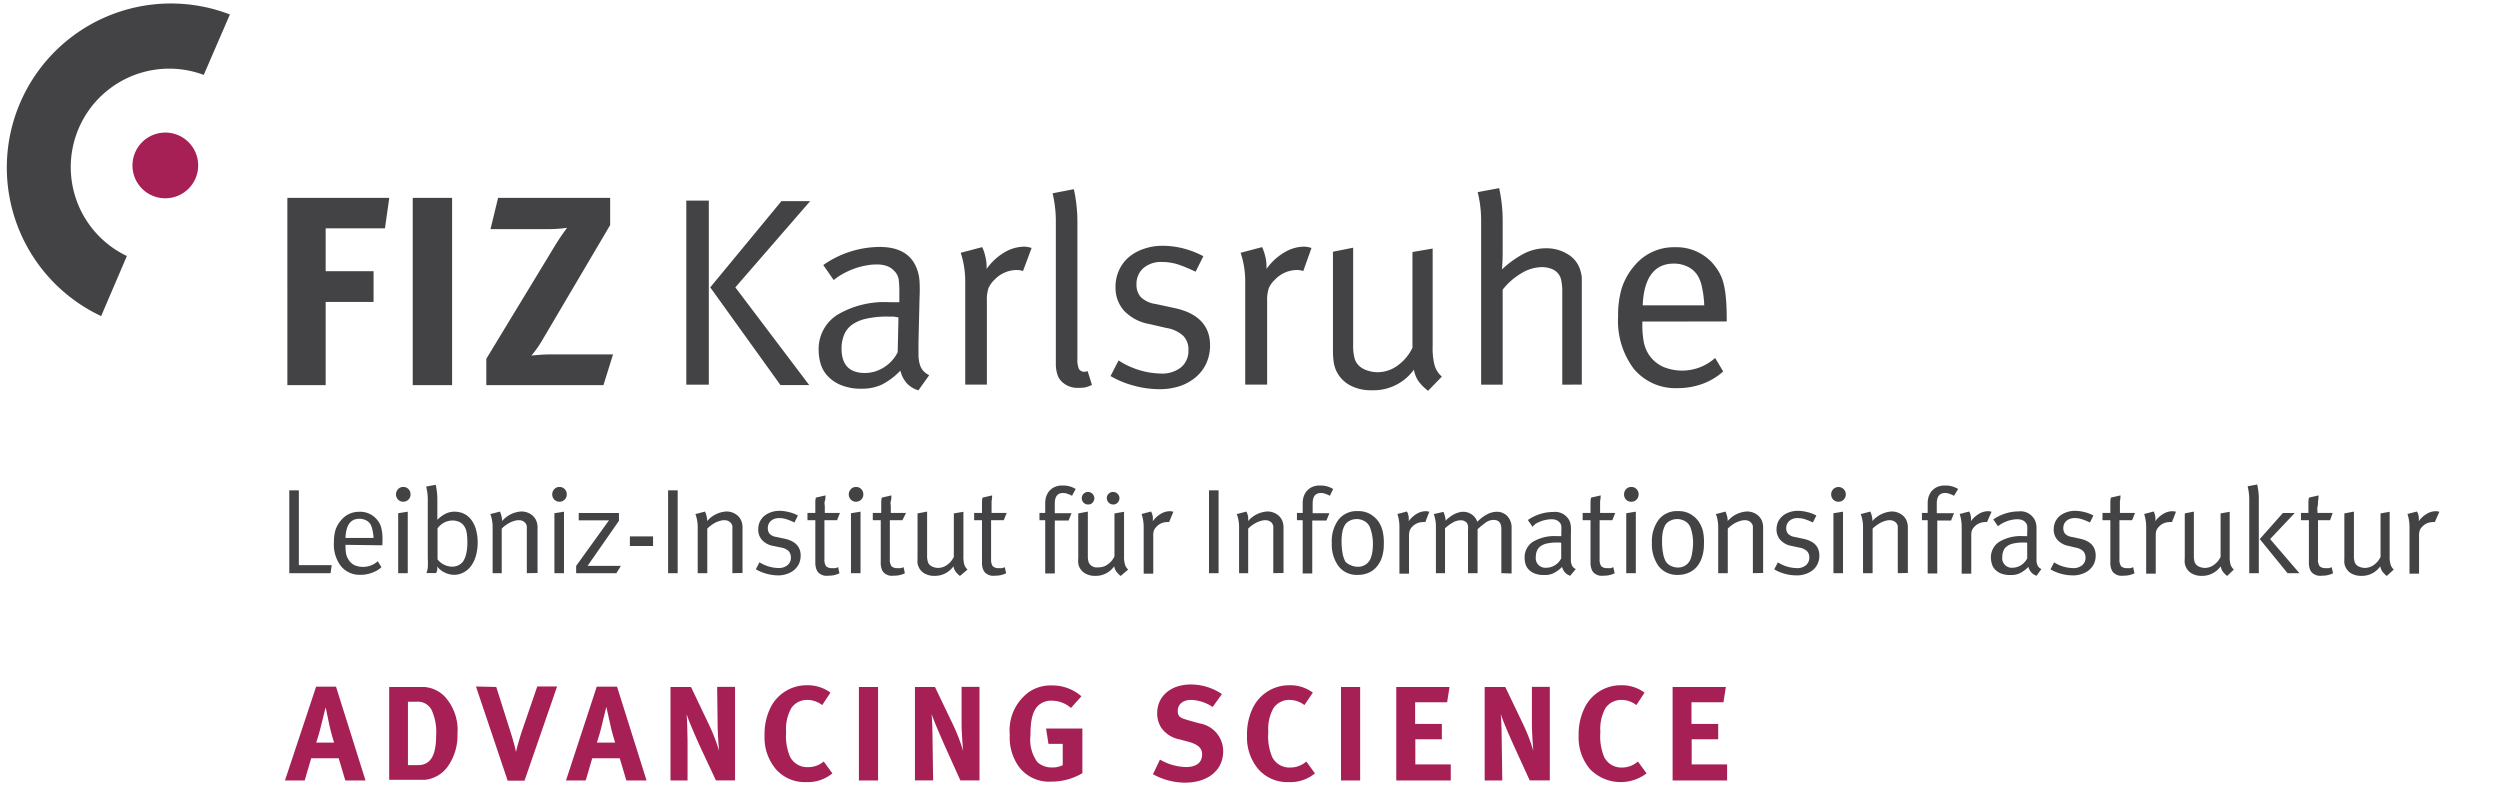
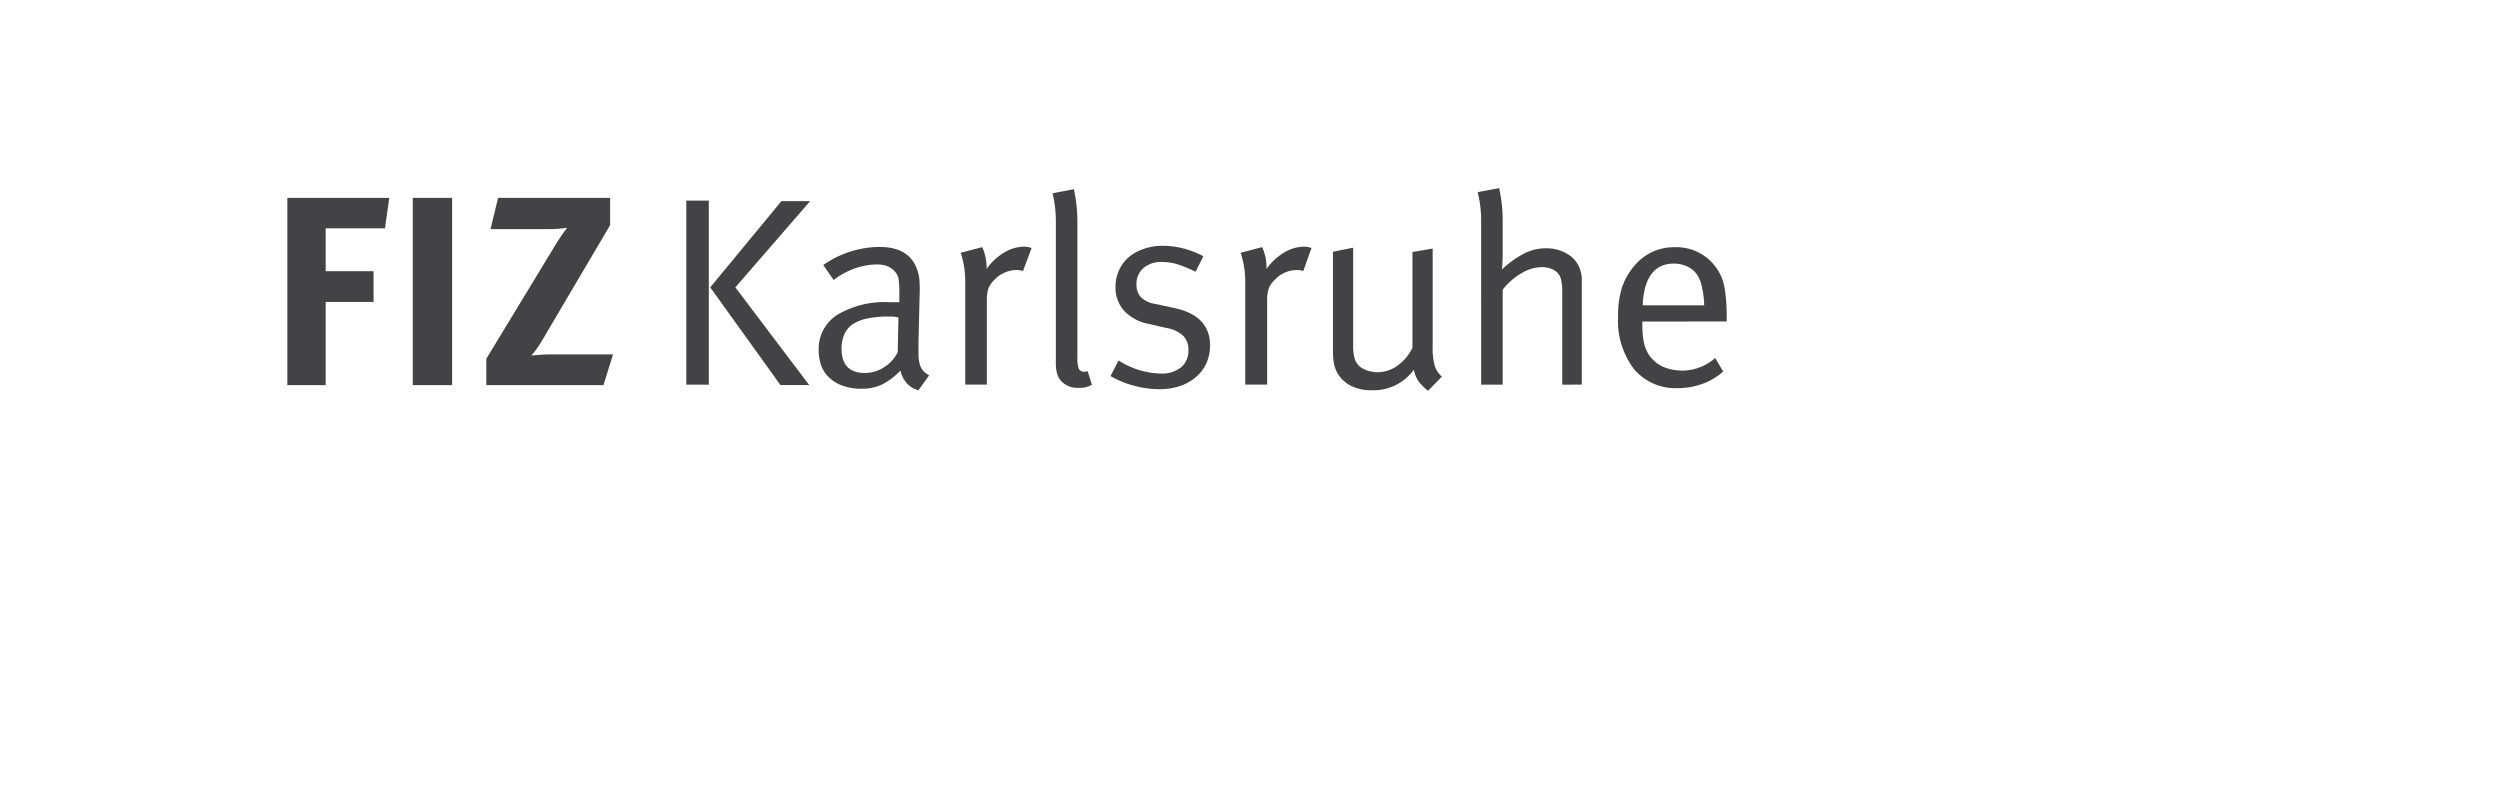
<svg xmlns="http://www.w3.org/2000/svg" id="fd8dcb39-453d-4784-9e3f-b94580c9fb5e" data-name="FIZ-Logo + FIZ-Produktlogos" viewBox="0 0 261 82">
  <defs>
    <style>.ab563a64-863e-4133-96a7-8ace5666834d{fill:#434245}.abcd9823-5ac7-4afa-8fcc-e116391c9675{fill:#a62055}</style>
  </defs>
  <g id="aa2956a3-3dbd-424b-a4f5-ac732fa13836" data-name="fiz karlsruhe">
    <g id="bfb89f7d-4fa1-49e9-bf87-80db4dae1e14" data-name="deutsch (nur unterzeile)">
-       <path class="ab563a64-863e-4133-96a7-8ace5666834d" d="M34.51 59.84H30.2v-8.65h1V59h3.43zM36.07 56.88V57a4.62 4.62 0 0 0 .06.79 1.62 1.62 0 0 0 .23.59A1.54 1.54 0 0 0 37 59a2.18 2.18 0 0 0 .89.18 2.22 2.22 0 0 0 1.55-.59l.38.63a2.79 2.79 0 0 1-1 .58 3.19 3.19 0 0 1-1.16.21 2.52 2.52 0 0 1-2.06-.9 3.69 3.69 0 0 1-.74-2.46 4.77 4.77 0 0 1 .17-1.35 3.06 3.06 0 0 1 .59-1 2.4 2.4 0 0 1 1.9-.87 2.25 2.25 0 0 1 1.71.68 2.81 2.81 0 0 1 .35.44 2.35 2.35 0 0 1 .22.53 5.8 5.8 0 0 1 .12.71 9.25 9.25 0 0 1 0 1v.14zm2.8-1.61a1.93 1.93 0 0 0-.21-.56 1.1 1.1 0 0 0-.47-.4 1.47 1.47 0 0 0-.67-.15c-.92 0-1.4.65-1.45 2H39a4.62 4.62 0 0 0-.13-.89zM42.86 51.61a.74.74 0 0 1-.22.55.77.77 0 0 1-1.08 0 .79.79 0 0 1 0-1.09.68.68 0 0 1 .54-.23.7.7 0 0 1 .54.22.74.74 0 0 1 .22.55zm-1.29 8.23v-6.26l1-.16v6.42zM49.87 56.62a5 5 0 0 1-.18 1.38 3.21 3.21 0 0 1-.5 1.07 2.26 2.26 0 0 1-.79.69 2.09 2.09 0 0 1-1 .25 2.19 2.19 0 0 1-1-.25 2.13 2.13 0 0 1-.75-.61v.35a1.3 1.3 0 0 1-.13.33h-1a2.37 2.37 0 0 0 .14-.57 8 8 0 0 0 0-1v-6.17a5.45 5.45 0 0 0-.17-1.29l1-.19a7.1 7.1 0 0 1 .17 1.49v2.17a3.14 3.14 0 0 1 .88-.65 2.09 2.09 0 0 1 .91-.2 2.34 2.34 0 0 1 1 .22 2.12 2.12 0 0 1 .76.64 3.05 3.05 0 0 1 .48 1 5 5 0 0 1 .18 1.34zm-1.08-.07a5.74 5.74 0 0 0-.08-1 1.76 1.76 0 0 0-.28-.67 1.25 1.25 0 0 0-.5-.4 1.72 1.72 0 0 0-.68-.14 1.95 1.95 0 0 0-1.57.82v3.24a1.94 1.94 0 0 0 .67.55 2 2 0 0 0 .87.21 1.46 1.46 0 0 0 .64-.15 1.31 1.31 0 0 0 .49-.4 2.45 2.45 0 0 0 .31-.75 4.94 4.94 0 0 0 .13-1.31zM55 59.84V54.92a.84.84 0 0 0-.07-.19.91.91 0 0 0-.11-.16.88.88 0 0 0-.7-.26 1.41 1.41 0 0 0-.42.07 3 3 0 0 0-.47.18 3.89 3.89 0 0 0-.46.29 2.64 2.64 0 0 0-.39.34v4.65h-.95V55a3.77 3.77 0 0 0-.24-1.33l1-.26a.5.5 0 0 1 .06.14 2 2 0 0 1 .11.36 1.93 1.93 0 0 1 .06.49 2.84 2.84 0 0 1 2-1 1.76 1.76 0 0 1 .94.25 1.51 1.51 0 0 1 .61.67 1.8 1.8 0 0 1 .15.73v4.77zM59.17 51.61a.74.74 0 0 1-.22.55.77.77 0 0 1-1.08 0 .79.79 0 0 1 0-1.09.68.68 0 0 1 .54-.23.7.7 0 0 1 .54.22.74.74 0 0 1 .22.55zm-1.29 8.23v-6.26l1-.16v6.42zM64.35 59.84h-4.2v-.76l3.43-4.76h-3.16v-.76h4.2v.81l-3.28 4.71h3.48zM65.76 57v-1h2.42v1zM69.75 59.84v-8.65h1v8.65zM76.46 59.84V55.2a1.88 1.88 0 0 0 0-.28.84.84 0 0 0-.07-.19.91.91 0 0 0-.11-.16.88.88 0 0 0-.69-.26 1.42 1.42 0 0 0-.43.07 3 3 0 0 0-.47.18 3.89 3.89 0 0 0-.46.29 2.64 2.64 0 0 0-.39.34v4.65h-1V55a3.77 3.77 0 0 0-.24-1.33l1-.26a.5.5 0 0 1 .06.14 2 2 0 0 1 .11.36 1.93 1.93 0 0 1 .06.49 2.84 2.84 0 0 1 2-1 1.75 1.75 0 0 1 .93.25 1.51 1.51 0 0 1 .61.67 1.8 1.8 0 0 1 .15.73v4.77zM83.59 58a2.07 2.07 0 0 1-.17.84 2 2 0 0 1-.49.65 2.28 2.28 0 0 1-.75.42 2.69 2.69 0 0 1-1 .16 4.72 4.72 0 0 1-1.18-.18 4.47 4.47 0 0 1-1.09-.46l.38-.73a3.79 3.79 0 0 0 2 .6 1.4 1.4 0 0 0 .93-.3 1 1 0 0 0 .35-.8 1 1 0 0 0-.25-.68 1.57 1.57 0 0 0-.79-.36l-.78-.16a2.09 2.09 0 0 1-1.19-.62 1.59 1.59 0 0 1-.4-1.11 1.86 1.86 0 0 1 .16-.79 1.82 1.82 0 0 1 .46-.61 2.21 2.21 0 0 1 .71-.39 2.57 2.57 0 0 1 .9-.15 4 4 0 0 1 1 .14 3.52 3.52 0 0 1 .91.35l-.36.73a5.67 5.67 0 0 0-.8-.33 2.3 2.3 0 0 0-.79-.13 1.29 1.29 0 0 0-.87.29 1 1 0 0 0-.32.76.89.89 0 0 0 .2.6 1.21 1.21 0 0 0 .71.32l.83.18c1.1.23 1.69.82 1.69 1.76zM87.39 54.31h-1.32v4.06a1.22 1.22 0 0 0 .17.74.84.84 0 0 0 .64.2 1.69 1.69 0 0 0 .35 0 1.48 1.48 0 0 0 .27-.1l.14.64a2.45 2.45 0 0 1-1.11.25 2 2 0 0 1-.45 0 1.26 1.26 0 0 1-.37-.13.93.93 0 0 1-.45-.47 1.91 1.91 0 0 1-.14-.78v-4.41h-.82v-.76h.82v-1.03c0-.16 0-.35.06-.57l1-.23c0 .22 0 .42-.07.6s0 .37 0 .59v.64h1.58zM90.13 51.61a.74.74 0 0 1-.22.55.77.77 0 0 1-1.08 0 .79.79 0 0 1 0-1.09.68.68 0 0 1 .54-.23.7.7 0 0 1 .54.22.74.74 0 0 1 .22.55zm-1.29 8.23v-6.26l1-.16v6.42zM94.21 54.31H92.9v4.06a1.15 1.15 0 0 0 .17.74.81.81 0 0 0 .64.2 1.52 1.52 0 0 0 .34 0 1.9 1.9 0 0 0 .28-.1l.14.64a2.5 2.5 0 0 1-1.12.25 2 2 0 0 1-.45 0 1.2 1.2 0 0 1-.36-.13.92.92 0 0 1-.46-.47 1.92 1.92 0 0 1-.13-.78v-4.41h-.83v-.76H92v-1.03c0-.16 0-.35.06-.57l1-.23c0 .22 0 .42-.06.6s0 .37 0 .59v.64h1.59zM100.22 60.13a2.58 2.58 0 0 1-.47-.47 1.45 1.45 0 0 1-.21-.54 2.36 2.36 0 0 1-2 1 2 2 0 0 1-1-.24 1.46 1.46 0 0 1-.62-.66 1.6 1.6 0 0 1-.13-.42 4.07 4.07 0 0 1 0-.52V53.6l1-.19V58a2 2 0 0 0 .09.68.72.72 0 0 0 .3.39 1.25 1.25 0 0 0 .35.16 1.52 1.52 0 0 0 .42.06 1.61 1.61 0 0 0 .92-.31 2.16 2.16 0 0 0 .71-.84V53.6l1-.17v4.62a3.22 3.22 0 0 0 .09.89 1.27 1.27 0 0 0 .34.52zM104.79 54.31h-1.32v4.06a1.22 1.22 0 0 0 .17.74.83.83 0 0 0 .64.2 1.69 1.69 0 0 0 .35 0 1.48 1.48 0 0 0 .27-.1l.14.64a2.47 2.47 0 0 1-1.12.25 2 2 0 0 1-.44 0 1.26 1.26 0 0 1-.37-.13.93.93 0 0 1-.45-.47 1.76 1.76 0 0 1-.14-.78v-4.41h-.82v-.76h.82v-1.03c0-.16 0-.35.06-.57l1-.23q0 .33-.06.6v1.23h1.58zM111.92 51.76a2.91 2.91 0 0 0-.43-.19 1.32 1.32 0 0 0-.51-.1c-.58 0-.86.37-.86 1.11v1h1.75l-.31.76h-1.44v5.53h-1v-5.56h-.6v-.76h.6v-1a2.47 2.47 0 0 1 .07-.6 2 2 0 0 1 .18-.44 1.46 1.46 0 0 1 .22-.3l.21-.19a1.79 1.79 0 0 1 1.11-.33 2.5 2.5 0 0 1 1.39.36zM117 60.13a2.48 2.48 0 0 1-.46-.47 1.31 1.31 0 0 1-.22-.54 2.34 2.34 0 0 1-2 1 2 2 0 0 1-1-.24 1.49 1.49 0 0 1-.63-.66 1.29 1.29 0 0 1-.12-.42 2.82 2.82 0 0 1 0-.52V53.6l1-.19V58a2.33 2.33 0 0 0 .08.68.83.83 0 0 0 .3.39 1.5 1.5 0 0 0 .36.16 2 2 0 0 0 .42 0 1.57 1.57 0 0 0 .92-.31 2.11 2.11 0 0 0 .7-.83V53.6l1-.17v4.62a2.81 2.81 0 0 0 .1.89 1.16 1.16 0 0 0 .33.52zM114.25 52a.69.69 0 0 1-.19.48.6.6 0 0 1-.46.19.63.63 0 0 1-.47-.19.65.65 0 0 1-.19-.48.6.6 0 0 1 .19-.45.62.62 0 0 1 .46-.19.67.67 0 0 1 .66.64zm2.62 0a.69.69 0 0 1-.19.48.62.62 0 0 1-.46.19.67.67 0 0 1-.67-.67.6.6 0 0 1 .19-.45.63.63 0 0 1 .47-.19.63.63 0 0 1 .46.19.61.61 0 0 1 .2.45zM122.05 54.51a.66.66 0 0 0-.28 0 1.44 1.44 0 0 0-1 .45 1.29 1.29 0 0 0-.3.41 1.78 1.78 0 0 0-.07.59v3.93h-1V55a4.32 4.32 0 0 0-.22-1.34l1-.26s0 .05.06.14a2.64 2.64 0 0 1 .11.38 2.81 2.81 0 0 1 0 .5 2.66 2.66 0 0 1 .81-.76 1.87 1.87 0 0 1 1-.29 1.35 1.35 0 0 1 .34.06zM126.22 59.84v-8.65h1v8.65zM132.93 59.84V55.2a1.88 1.88 0 0 0 0-.28.54.54 0 0 0-.07-.19.86.86 0 0 0-.1-.16.91.91 0 0 0-.7-.26 1.32 1.32 0 0 0-.42.07 2.68 2.68 0 0 0-.47.18 4 4 0 0 0-.47.29 2.64 2.64 0 0 0-.39.34v4.65h-.95V55a3.77 3.77 0 0 0-.24-1.33l1-.26a.76.76 0 0 1 .07.14 3.34 3.34 0 0 1 .11.36 2.54 2.54 0 0 1 0 .49 2.86 2.86 0 0 1 2-1 1.76 1.76 0 0 1 .94.25 1.51 1.51 0 0 1 .61.67 1.8 1.8 0 0 1 .15.73v4.77zM138.84 51.76a2.91 2.91 0 0 0-.43-.19 1.32 1.32 0 0 0-.51-.1c-.58 0-.86.37-.86 1.11v1h1.75l-.31.76H137v5.53h-1v-5.56h-.6v-.76h.6v-1a2.47 2.47 0 0 1 .07-.6 2 2 0 0 1 .18-.44 1.46 1.46 0 0 1 .22-.3l.21-.19a1.79 1.79 0 0 1 1.11-.33 2.5 2.5 0 0 1 1.39.36zM144.47 56.81a4.48 4.48 0 0 1-.2 1.39 3 3 0 0 1-.57 1 2.34 2.34 0 0 1-.85.61 2.8 2.8 0 0 1-1.1.21 2.4 2.4 0 0 1-2-.9 3.82 3.82 0 0 1-.71-2.45 3.74 3.74 0 0 1 .71-2.43 2.41 2.41 0 0 1 2-.88 2.53 2.53 0 0 1 1.32.32 2.89 2.89 0 0 1 .85.78 3.12 3.12 0 0 1 .43 1 5.32 5.32 0 0 1 .12 1.35zm-1.14.09A4.67 4.67 0 0 0 143 55a1.32 1.32 0 0 0-.58-.61 1.63 1.63 0 0 0-.76-.2 1.61 1.61 0 0 0-.78.19 1.17 1.17 0 0 0-.51.5 2.18 2.18 0 0 0-.23.68 5.14 5.14 0 0 0-.08 1 6.59 6.59 0 0 0 .11 1.22 2.93 2.93 0 0 0 .28.84 1.34 1.34 0 0 0 .55.38 1.72 1.72 0 0 0 .75.17 1.4 1.4 0 0 0 .85-.25 1.38 1.38 0 0 0 .52-.7 3 3 0 0 0 .15-.59 5.59 5.59 0 0 0 .06-.73zM148.8 54.51a.64.64 0 0 0-.28 0 1.47 1.47 0 0 0-1.05.45 1.24 1.24 0 0 0-.29.41 1.73 1.73 0 0 0-.08.59v3.93h-1V55a4.32 4.32 0 0 0-.21-1.34l1-.26s0 .05.07.14a2.84 2.84 0 0 1 .1.38 1.69 1.69 0 0 1 0 .5 2.69 2.69 0 0 1 .82-.76 1.85 1.85 0 0 1 1-.29 1.43 1.43 0 0 1 .34.06zM156.74 59.84V55.2c0-.61-.27-.92-.81-.92a1.39 1.39 0 0 0-.8.26 8.32 8.32 0 0 0-.87.71v4.59h-1v-4.46a3.08 3.08 0 0 0 0-.48.89.89 0 0 0-.14-.33.81.81 0 0 0-.65-.25 1.61 1.61 0 0 0-.74.2 4.61 4.61 0 0 0-.87.63v4.69h-.95V55a4 4 0 0 0-.22-1.33l1-.23a.5.5 0 0 1 .06.14 2.1 2.1 0 0 1 .11.35 1.72 1.72 0 0 1 .06.44 2 2 0 0 1 .37-.34 2.47 2.47 0 0 1 .46-.31 2.28 2.28 0 0 1 .51-.21 1.49 1.49 0 0 1 .5-.08 1.59 1.59 0 0 1 .88.27 1.51 1.51 0 0 1 .59.78 3.83 3.83 0 0 1 1-.77 2.22 2.22 0 0 1 1-.28 1.49 1.49 0 0 1 1.15.47 1.72 1.72 0 0 1 .43 1.23v4.74zM163.93 60.11a1.27 1.27 0 0 1-.55-.35 1.4 1.4 0 0 1-.3-.58 3.11 3.11 0 0 1-.87.65 2 2 0 0 1-1 .2 2.53 2.53 0 0 1-1-.16 1.69 1.69 0 0 1-.62-.42 1.35 1.35 0 0 1-.33-.58 2.35 2.35 0 0 1-.09-.64 1.92 1.92 0 0 1 .87-1.67 4.42 4.42 0 0 1 2.47-.59h.49v-.44a4.57 4.57 0 0 0 0-.62.67.67 0 0 0-.17-.36.93.93 0 0 0-.36-.26 1.4 1.4 0 0 0-.49-.08 2.74 2.74 0 0 0-.56.06 2.67 2.67 0 0 0-.57.16 4 4 0 0 0-.51.24 2.19 2.19 0 0 0-.34.33l-.49-.71a4.69 4.69 0 0 1 2.64-.84 1.67 1.67 0 0 1 1.74 1 2 2 0 0 1 .11.55 6.78 6.78 0 0 1 0 .79v2.71a1.53 1.53 0 0 0 .07.42.9.9 0 0 0 .16.29 1.06 1.06 0 0 0 .28.2zm-1.17-3.47h-.25a4.29 4.29 0 0 0-1 .1 1.7 1.7 0 0 0-.68.29 1.07 1.07 0 0 0-.37.47 1.57 1.57 0 0 0-.12.63 1 1 0 0 0 1.1 1.14 1.64 1.64 0 0 0 .91-.27 1.69 1.69 0 0 0 .64-.71v-1.63zM168.33 54.31H167v4.06a1.22 1.22 0 0 0 .17.74.84.84 0 0 0 .64.2 1.69 1.69 0 0 0 .35 0 1.48 1.48 0 0 0 .27-.1l.14.64a2.45 2.45 0 0 1-1.11.25 2 2 0 0 1-.45 0 1.26 1.26 0 0 1-.37-.13.93.93 0 0 1-.45-.47 1.91 1.91 0 0 1-.14-.78v-4.41h-.82v-.76h.82v-1.03c0-.16 0-.35.06-.57l1-.23q0 .33-.06.6v1.23h1.58zM171.07 51.61a.74.74 0 0 1-.22.55.7.7 0 0 1-.54.22.74.74 0 0 1-.55-.22.81.81 0 0 1 0-1.09.71.71 0 0 1 .55-.23.7.7 0 0 1 .54.22.74.74 0 0 1 .22.55zm-1.29 8.23v-6.26l1-.16v6.42zM177.89 56.81a4.19 4.19 0 0 1-.21 1.39 2.82 2.82 0 0 1-.56 1 2.37 2.37 0 0 1-.86.61 2.75 2.75 0 0 1-1.09.21 2.44 2.44 0 0 1-2-.9 3.88 3.88 0 0 1-.71-2.45 3.74 3.74 0 0 1 .72-2.43 2.4 2.4 0 0 1 2-.88 2.48 2.48 0 0 1 1.32.32 2.78 2.78 0 0 1 .85.78 3.14 3.14 0 0 1 .44 1 5.32 5.32 0 0 1 .1 1.35zm-1.14.09a4.67 4.67 0 0 0-.29-1.9 1.32 1.32 0 0 0-.58-.61 1.64 1.64 0 0 0-.77-.2 1.6 1.6 0 0 0-.77.19 1.2 1.2 0 0 0-.52.5 2.85 2.85 0 0 0-.23.68 5.24 5.24 0 0 0-.07 1 5.83 5.83 0 0 0 .11 1.22 2.65 2.65 0 0 0 .28.84 1.34 1.34 0 0 0 .53.46 1.72 1.72 0 0 0 .75.17A1.42 1.42 0 0 0 176 59a1.38 1.38 0 0 0 .52-.7 3 3 0 0 0 .14-.59 5.41 5.41 0 0 0 .09-.81zM183 59.84V54.92a.84.84 0 0 0-.07-.19.91.91 0 0 0-.11-.16.88.88 0 0 0-.7-.26 1.41 1.41 0 0 0-.42.07 3 3 0 0 0-.47.18 3.21 3.21 0 0 0-.46.29 2.64 2.64 0 0 0-.39.34v4.65h-1V55a3.77 3.77 0 0 0-.24-1.33l1-.26a.5.5 0 0 1 .06.14 3.34 3.34 0 0 1 .11.36 1.93 1.93 0 0 1 .06.49 2.84 2.84 0 0 1 2-1 1.76 1.76 0 0 1 .94.25 1.51 1.51 0 0 1 .61.67 1.8 1.8 0 0 1 .15.73v4.77zM189.94 58a1.91 1.91 0 0 1-.17.84 1.81 1.81 0 0 1-.48.65 2.28 2.28 0 0 1-.75.42 2.69 2.69 0 0 1-1 .16 4.66 4.66 0 0 1-1.22-.17 4.31 4.31 0 0 1-1.09-.46l.38-.73a3.78 3.78 0 0 0 2 .6 1.37 1.37 0 0 0 .93-.3 1 1 0 0 0 .35-.8.91.91 0 0 0-.25-.68 1.53 1.53 0 0 0-.79-.36l-.78-.17a2.06 2.06 0 0 1-1.19-.62 1.6 1.6 0 0 1-.41-1.11 2 2 0 0 1 .16-.79 1.85 1.85 0 0 1 .47-.61 2.15 2.15 0 0 1 .7-.39 2.67 2.67 0 0 1 .91-.15 4 4 0 0 1 1 .14 3.59 3.59 0 0 1 .92.35l-.37.73a5.58 5.58 0 0 0-.79-.33 2.36 2.36 0 0 0-.8-.13 1.24 1.24 0 0 0-.86.29 1 1 0 0 0-.33.76.84.84 0 0 0 .21.6 1.21 1.21 0 0 0 .7.32l.83.18c1.16.23 1.72.82 1.72 1.76zM192.7 51.61a.74.74 0 0 1-.22.55.72.72 0 0 1-.54.22.74.74 0 0 1-.55-.22.79.79 0 0 1 0-1.09.77.77 0 0 1 1.09 0 .74.74 0 0 1 .22.54zm-1.29 8.23v-6.26l1-.16v6.42zM198.13 59.84V54.92a.84.84 0 0 0-.08-.19.54.54 0 0 0-.1-.16.91.91 0 0 0-.7-.26 1.32 1.32 0 0 0-.42.07 2.68 2.68 0 0 0-.47.18 3.21 3.21 0 0 0-.46.29 2.3 2.3 0 0 0-.4.34v4.65h-1V55a3.77 3.77 0 0 0-.24-1.33l1-.26a1.19 1.19 0 0 0 .06.14 3.34 3.34 0 0 1 .11.36 2.54 2.54 0 0 1 .05.49 2.86 2.86 0 0 1 2-1 1.76 1.76 0 0 1 .94.25 1.51 1.51 0 0 1 .61.67 1.8 1.8 0 0 1 .15.73v4.77zM204 51.76a2.91 2.91 0 0 0-.43-.19 1.32 1.32 0 0 0-.51-.1c-.58 0-.86.37-.86 1.11v1h1.8l-.31.76h-1.44v5.53h-1v-5.56h-.6v-.76h.6v-1a2.47 2.47 0 0 1 .07-.6 2 2 0 0 1 .18-.44 1.46 1.46 0 0 1 .22-.3l.21-.19a1.79 1.79 0 0 1 1.11-.33 2.5 2.5 0 0 1 1.39.36zM207.44 54.51a.64.64 0 0 0-.28 0 1.47 1.47 0 0 0-1 .45 1.24 1.24 0 0 0-.29.41 1.78 1.78 0 0 0-.07.59v3.93h-1V55a4.32 4.32 0 0 0-.21-1.34l1-.26s0 .05.07.14a2.84 2.84 0 0 1 .1.38 1.69 1.69 0 0 1 0 .5 2.69 2.69 0 0 1 .82-.76 1.85 1.85 0 0 1 1-.29 1.43 1.43 0 0 1 .34.06zM212.62 60.11a1.27 1.27 0 0 1-.55-.35 1.42 1.42 0 0 1-.31-.58 3.08 3.08 0 0 1-.86.65 2 2 0 0 1-1 .2 2.49 2.49 0 0 1-1-.16 1.69 1.69 0 0 1-.62-.42 1.35 1.35 0 0 1-.33-.58 2.37 2.37 0 0 1-.1-.64 1.93 1.93 0 0 1 .88-1.67 4.4 4.4 0 0 1 2.47-.59h.44v-.44a4.57 4.57 0 0 0 0-.62.67.67 0 0 0-.17-.36.93.93 0 0 0-.36-.26 1.46 1.46 0 0 0-.5-.08 2.89 2.89 0 0 0-.56.06 2.75 2.75 0 0 0-.56.16 3.43 3.43 0 0 0-.51.24 2.19 2.19 0 0 0-.39.27l-.49-.71a4.69 4.69 0 0 1 2.64-.84 1.67 1.67 0 0 1 1.74 1 2 2 0 0 1 .13.61v3.5a1.53 1.53 0 0 0 .07.42.9.9 0 0 0 .16.29 1.06 1.06 0 0 0 .28.2zm-1.17-3.47h-.25a4.44 4.44 0 0 0-1 .1 1.66 1.66 0 0 0-.67.29 1 1 0 0 0-.37.47 1.57 1.57 0 0 0-.12.63 1 1 0 0 0 1.1 1.14A1.67 1.67 0 0 0 211 59a1.75 1.75 0 0 0 .64-.71v-1.63zM218.79 58a2.07 2.07 0 0 1-.17.84 2 2 0 0 1-.49.65 2.28 2.28 0 0 1-.75.42 2.69 2.69 0 0 1-1 .16 4.59 4.59 0 0 1-1.21-.17 4.38 4.38 0 0 1-1.1-.46l.38-.73a3.79 3.79 0 0 0 2 .6 1.4 1.4 0 0 0 .93-.3 1 1 0 0 0 .35-.8 1 1 0 0 0-.25-.68 1.57 1.57 0 0 0-.79-.36L216 57a2.09 2.09 0 0 1-1.19-.62 1.59 1.59 0 0 1-.4-1.11 1.86 1.86 0 0 1 .16-.79 1.82 1.82 0 0 1 .46-.61 2.32 2.32 0 0 1 .71-.39 2.57 2.57 0 0 1 .9-.15 4 4 0 0 1 1 .14 3.52 3.52 0 0 1 .91.35l-.36.73a5.67 5.67 0 0 0-.8-.33 2.3 2.3 0 0 0-.79-.13 1.29 1.29 0 0 0-.87.29 1 1 0 0 0-.32.76.89.89 0 0 0 .2.6 1.24 1.24 0 0 0 .71.32l.83.18c1.08.23 1.64.82 1.64 1.76zM222.59 54.31h-1.32v4.06a1.22 1.22 0 0 0 .17.74.83.83 0 0 0 .64.2 1.69 1.69 0 0 0 .35 0 1.48 1.48 0 0 0 .27-.1l.14.64a2.47 2.47 0 0 1-1.12.25 2 2 0 0 1-.44 0 1.26 1.26 0 0 1-.37-.13.93.93 0 0 1-.45-.47 1.76 1.76 0 0 1-.14-.78v-4.41h-.82v-.76h.82v-1.03c0-.16 0-.35.06-.57l1-.23q0 .33-.06.6v1.23h1.58zM226.75 54.51a.61.61 0 0 0-.28 0 1.47 1.47 0 0 0-1.05.45 1.24 1.24 0 0 0-.29.41 1.78 1.78 0 0 0-.07.59v3.93h-1V55a4.32 4.32 0 0 0-.21-1.34l1-.26a.77.77 0 0 1 .06.14 2.84 2.84 0 0 1 .1.38 1.69 1.69 0 0 1 0 .5 2.69 2.69 0 0 1 .82-.76 1.87 1.87 0 0 1 1-.29 1.43 1.43 0 0 1 .34.06zM232.52 60.13a2.29 2.29 0 0 1-.47-.47 1.45 1.45 0 0 1-.21-.54 2.36 2.36 0 0 1-2 1 2 2 0 0 1-1-.24 1.46 1.46 0 0 1-.62-.66 1.29 1.29 0 0 1-.13-.42 2.82 2.82 0 0 1 0-.52V53.6l.95-.19V58a2.28 2.28 0 0 0 .08.68.83.83 0 0 0 .3.39 1.46 1.46 0 0 0 .36.16 1.52 1.52 0 0 0 .42.06 1.61 1.61 0 0 0 .92-.31 2.16 2.16 0 0 0 .71-.84V53.6l.95-.17v4.62a3.22 3.22 0 0 0 .09.89 1.27 1.27 0 0 0 .34.52zM234.82 59.84v-7.77a5.46 5.46 0 0 0-.17-1.3l1-.19a6.64 6.64 0 0 1 .17 1.5v7.76zm4 0-2.9-3.56 2.41-2.72h1.24L237 56.28l3.06 3.56zM243.26 54.31H242v4.06a1.15 1.15 0 0 0 .17.74.83.83 0 0 0 .64.2 1.69 1.69 0 0 0 .35 0 1.48 1.48 0 0 0 .27-.1l.14.64a2.47 2.47 0 0 1-1.12.25 1.9 1.9 0 0 1-.44 0 1.26 1.26 0 0 1-.37-.13 1 1 0 0 1-.46-.47 1.92 1.92 0 0 1-.13-.78v-4.41h-.83v-.76h.78v-1.03c0-.16 0-.35.06-.57l1-.23q0 .33-.06.6c0 .18 0 .37-.05.59s0 .43 0 .64h1.58zM249.18 60.13a2.58 2.58 0 0 1-.47-.47 1.45 1.45 0 0 1-.21-.54 2.34 2.34 0 0 1-2 1 2.06 2.06 0 0 1-1-.24 1.46 1.46 0 0 1-.62-.66 1.6 1.6 0 0 1-.13-.42 4.17 4.17 0 0 1 0-.52V53.6l1-.19V58a2 2 0 0 0 .08.68.72.72 0 0 0 .3.39 1.19 1.19 0 0 0 .36.16 1.42 1.42 0 0 0 .42.06 1.66 1.66 0 0 0 .92-.31 2.14 2.14 0 0 0 .7-.84V53.6l.95-.17v4.62a2.81 2.81 0 0 0 .1.89 1.16 1.16 0 0 0 .33.52zM254.19 54.51a.64.64 0 0 0-.28 0 1.47 1.47 0 0 0-1 .45 1.24 1.24 0 0 0-.29.41 1.78 1.78 0 0 0-.07.59v3.93h-1V55a4.32 4.32 0 0 0-.21-1.34l1-.26s0 .05.07.14a2.84 2.84 0 0 1 .1.38 1.69 1.69 0 0 1 0 .5 2.69 2.69 0 0 1 .82-.76 1.85 1.85 0 0 1 1-.29 1.43 1.43 0 0 1 .34.06z" />
-     </g>
+       </g>
    <g id="ff1c5f50-869f-4a62-8ead-13dcb91ee8b7" data-name="claim">
-       <path class="abcd9823-5ac7-4afa-8fcc-e116391c9675" d="m35.08 71.69 3.08 9.79h-2.11l-.69-2.32h-2.87l-.68 2.32h-2.06L33 71.69zm-.2 5.84s-.32-1-.53-2L34 73.84s-.29 1.15-.47 1.88-.31 1.17-.52 1.81zM42.59 71.72h1.7a3.32 3.32 0 0 1 2.14 1 5.16 5.16 0 0 1 1.33 3.89 5.58 5.58 0 0 1-1 3.39 3.35 3.35 0 0 1-2.37 1.41h-3.76v-9.69zm0 8.16h1.05c1.3 0 1.89-1 1.89-3.06a5.49 5.49 0 0 0-.49-2.74 1.62 1.62 0 0 0-1.55-.82h-.9zM51.81 71.72l1.61 5.08c.13.44.3 1 .45 1.7.13-.6.38-1.42.56-2l1.66-4.83h2.07l-3.4 9.83H53l-3.31-9.83zM64.42 71.69l3.08 9.79h-2.11l-.69-2.32h-2.87l-.68 2.32h-2.06l3.21-9.79zm-.2 5.84s-.32-1-.53-2l-.39-1.73s-.3 1.2-.47 1.92-.31 1.17-.52 1.81zM72.14 71.72l1.86 3.9a18.5 18.5 0 0 1 1.07 2.77c-.07-.76-.14-2-.15-2.68l-.05-4h1.87v9.76h-2L73 77.75c-.55-1.23-1.14-2.6-1.32-3.21.07.8.08 1.95.1 2.77v4.17H70v-9.76zM85.84 73.61a2.59 2.59 0 0 0-1.56-.54 2 2 0 0 0-1.66.84 4.47 4.47 0 0 0-.55 2.51 5.54 5.54 0 0 0 .41 2.58 2 2 0 0 0 1.88 1.09A2.51 2.51 0 0 0 86 79.5l.9 1.24a4 4 0 0 1-2.72.91A4 4 0 0 1 81 80.3a5.11 5.11 0 0 1-1.18-3.5 6.23 6.23 0 0 1 .66-3 4.2 4.2 0 0 1 3.74-2.26 4 4 0 0 1 2.48.77zM91.67 71.72v9.76h-2v-9.76zM97.61 71.72l1.87 3.9a19.66 19.66 0 0 1 1.07 2.77c-.07-.76-.15-2-.16-2.68v-4h1.87v9.76h-2l-1.68-3.73c-.54-1.23-1.13-2.6-1.32-3.21.07.8.09 1.95.1 2.77l.06 4.17h-1.9v-9.75zM111.81 73.91a3.08 3.08 0 0 0-2-.76 2 2 0 0 0-1.4.49c-.66.63-.83 1.69-.83 3.15a3.91 3.91 0 0 0 .73 2.78 2.17 2.17 0 0 0 1.53.55 2.27 2.27 0 0 0 1.11-.24v-2.22h-1.49l-.25-1.6H113v4.66a6.32 6.32 0 0 1-3.25.88 3.93 3.93 0 0 1-3.33-1.49 5.23 5.23 0 0 1-1-3.42 4.93 4.93 0 0 1 2-4.44 4 4 0 0 1 2.37-.69 4.63 4.63 0 0 1 3.11 1.13zM126.6 73.81a4.26 4.26 0 0 0-2.28-.74c-.8 0-1.36.46-1.36 1.12s.27.76 1.08 1l1.18.33a2.94 2.94 0 0 1 2.48 2.91c0 2-1.61 3.28-4 3.28a7 7 0 0 1-3.33-.88l.73-1.53a5.64 5.64 0 0 0 2.69.78c1.12 0 1.71-.46 1.71-1.33 0-.63-.41-1-1.28-1.27l-1.08-.29a3 3 0 0 1-1.92-1.24 2.78 2.78 0 0 1-.41-1.49c0-1.78 1.43-3 3.5-3a5.81 5.81 0 0 1 3.26 1zM136.18 73.61a2.59 2.59 0 0 0-1.56-.54 2 2 0 0 0-1.66.84 4.47 4.47 0 0 0-.55 2.51 5.54 5.54 0 0 0 .41 2.62 2 2 0 0 0 1.88 1.09 2.51 2.51 0 0 0 1.68-.63l.9 1.24a4 4 0 0 1-2.72.91 4 4 0 0 1-3.19-1.35 5.11 5.11 0 0 1-1.18-3.5 6.23 6.23 0 0 1 .66-3 4.2 4.2 0 0 1 3.74-2.26 3.93 3.93 0 0 1 2.47.77zM142 71.72v9.76h-2v-9.76zM151.33 71.72l-.25 1.6h-3.34v2.26h2.79v1.6h-2.77v2.62h3.7v1.68h-5.69v-9.76zM157.15 71.72l1.87 3.9a18.3 18.3 0 0 1 1.06 2.77c-.07-.76-.14-2-.15-2.68v-4h1.87v9.76h-2.1l-1.7-3.72c-.55-1.23-1.14-2.6-1.32-3.21.07.8.09 1.95.1 2.77l.06 4.17H155v-9.76zM170.84 73.61a2.59 2.59 0 0 0-1.56-.54 2 2 0 0 0-1.66.84 4.48 4.48 0 0 0-.54 2.51 5.57 5.57 0 0 0 .4 2.62 2 2 0 0 0 1.89 1.09 2.5 2.5 0 0 0 1.63-.63l.9 1.24a4.46 4.46 0 0 1-5.9-.44 5.07 5.07 0 0 1-1.19-3.5 6.23 6.23 0 0 1 .67-3 4.19 4.19 0 0 1 3.73-2.26 4 4 0 0 1 2.48.77zM180.18 71.72l-.25 1.6h-3.34v2.26h2.79v1.6h-2.77v2.62h3.7v1.68h-5.69v-9.76z" />
-     </g>
+       </g>
    <g id="f8ced2ee-f802-44a6-ae77-ad9989a4d01f" data-name="fiz karlsruhe ohne unterzeile">
      <path class="ab563a64-863e-4133-96a7-8ace5666834d" d="M40.19 23.84H34v4.47h5v3.21h-5v8.69h-4V20.66h10.64zM43.09 40.21V20.66h4.11v19.55zM63 40.21H50.77v-2.75L58 25.55a21.37 21.37 0 0 1 1.21-1.77 12.91 12.91 0 0 1-2 .14h-6l.79-3.26h11.7v2.84l-7.22 12.24a11.44 11.44 0 0 1-1 1.38s1.14-.12 1.93-.12H64zM71.65 40.16V20.94H74v19.22zM76.77 30l7.71 10.2h-3L74.15 30l7.43-9h3zM95.88 40.75a2.62 2.62 0 0 1-1.22-.75 3 3 0 0 1-.66-1.31 7.14 7.14 0 0 1-1.91 1.45 4.86 4.86 0 0 1-2.12.44 5.45 5.45 0 0 1-2.15-.37 3.85 3.85 0 0 1-1.39-.93 3.19 3.19 0 0 1-.75-1.28 5 5 0 0 1-.21-1.42 4.22 4.22 0 0 1 1.94-3.71 9.67 9.67 0 0 1 5.48-1.32h1v-1a9.6 9.6 0 0 0-.07-1.39 1.54 1.54 0 0 0-.38-.79 2.06 2.06 0 0 0-.8-.58 3 3 0 0 0-1.1-.18 6 6 0 0 0-1.24.13 7.32 7.32 0 0 0-1.26.36 7.9 7.9 0 0 0-1.13.54 5.45 5.45 0 0 0-.87.6l-1.09-1.57a10.36 10.36 0 0 1 5.87-1.89q3 0 3.87 2.2a4.52 4.52 0 0 1 .31 1.4 16.29 16.29 0 0 1 0 1.74l-.11 4.62v1.41a3.93 3.93 0 0 0 .15.94 1.91 1.91 0 0 0 .35.63 2 2 0 0 0 .62.45zm-2.6-7.7h-.57a10 10 0 0 0-2.27.22 4.16 4.16 0 0 0-1.5.64 2.42 2.42 0 0 0-.83 1.09 3.64 3.64 0 0 0-.25 1.4c0 1.69.81 2.54 2.44 2.54a3.69 3.69 0 0 0 2-.6 3.9 3.9 0 0 0 1.42-1.57l.08-3.63zM106.8 28.3a1.8 1.8 0 0 0-.62-.11 3.21 3.21 0 0 0-2.34 1 2.77 2.77 0 0 0-.65.91 3.89 3.89 0 0 0-.16 1.3v8.75h-2.26V29.39a9.56 9.56 0 0 0-.47-3l2.24-.59s.06.13.14.33a5.21 5.21 0 0 1 .23.84 4.17 4.17 0 0 1 .09 1.11 6 6 0 0 1 1.81-1.7 4.13 4.13 0 0 1 2.13-.63 2.68 2.68 0 0 1 .76.14zM113.31 40.44a3.56 3.56 0 0 1-.72.05 2.33 2.33 0 0 1-1.68-.59 1.8 1.8 0 0 1-.51-.77 3.73 3.73 0 0 1-.17-1.22V23.05a12.68 12.68 0 0 0-.34-2.87l2.22-.43a15.65 15.65 0 0 1 .37 3.33V37.4a2.79 2.79 0 0 0 .15 1.11.66.66 0 0 0 .64.3l.28-.06.45 1.43a3.07 3.07 0 0 1-.69.26zM126.33 36.05a4.58 4.58 0 0 1-.38 1.86 4.14 4.14 0 0 1-1.08 1.44 5.06 5.06 0 0 1-1.67.95 6.54 6.54 0 0 1-2.14.33 10.15 10.15 0 0 1-2.7-.37 9.62 9.62 0 0 1-2.42-1l.84-1.63a8.4 8.4 0 0 0 4.45 1.37 3.15 3.15 0 0 0 2.07-.65 2.21 2.21 0 0 0 .77-1.79 2 2 0 0 0-.55-1.51 3.4 3.4 0 0 0-1.75-.81l-1.77-.41a4.78 4.78 0 0 1-2.64-1.38 3.61 3.61 0 0 1-.9-2.48 4.1 4.1 0 0 1 .36-1.74 3.93 3.93 0 0 1 1-1.36 4.78 4.78 0 0 1 1.57-.88 5.83 5.83 0 0 1 2-.33 8.8 8.8 0 0 1 2.24.3 9.54 9.54 0 0 1 2 .79l-.81 1.62a16.35 16.35 0 0 0-1.76-.74 5.69 5.69 0 0 0-1.76-.28 2.81 2.81 0 0 0-1.93.64 2.18 2.18 0 0 0-.72 1.7 1.93 1.93 0 0 0 .45 1.33 2.81 2.81 0 0 0 1.57.72l1.85.4c2.56.52 3.81 1.86 3.81 3.91zM136.06 28.3a1.75 1.75 0 0 0-.62-.11 3.17 3.17 0 0 0-2.33 1 2.63 2.63 0 0 0-.65.91 3.84 3.84 0 0 0-.17 1.3v8.75H130V29.39a9.29 9.29 0 0 0-.48-3l2.24-.59a1.51 1.51 0 0 1 .14.33 5 5 0 0 1 .24.84 4.62 4.62 0 0 1 .08 1.11 6 6 0 0 1 1.82-1.7 4.09 4.09 0 0 1 2.12-.63 2.62 2.62 0 0 1 .76.14zM149.09 40.8a5.26 5.26 0 0 1-1-1 3.14 3.14 0 0 1-.48-1.21 5.18 5.18 0 0 1-4.42 2.15 4.58 4.58 0 0 1-2.28-.53 3.34 3.34 0 0 1-1.39-1.47 3.29 3.29 0 0 1-.28-.93 8.34 8.34 0 0 1-.08-1.16V26.28l2.11-.42V36a4.94 4.94 0 0 0 .18 1.52 1.81 1.81 0 0 0 .67.86 2.66 2.66 0 0 0 .8.35 3.22 3.22 0 0 0 .93.13 3.55 3.55 0 0 0 2.05-.69 4.9 4.9 0 0 0 1.56-1.86v-10l2.11-.36v10.22a7 7 0 0 0 .21 2 2.51 2.51 0 0 0 .75 1.15zM163.1 40.16v-9.64a5.53 5.53 0 0 0-.11-1.27 1.51 1.51 0 0 0-.42-.8 1.7 1.7 0 0 0-.67-.41 2.73 2.73 0 0 0-.94-.15 4.16 4.16 0 0 0-2.08.61 6.94 6.94 0 0 0-2 1.74v9.92h-2.25V22.93a12.32 12.32 0 0 0-.36-2.87l2.24-.42a15.56 15.56 0 0 1 .37 3.32v3.27c0 .44 0 1.08-.08 1.9a10.53 10.53 0 0 1 2.11-1.55 5 5 0 0 1 2.5-.66 4.22 4.22 0 0 1 2.25.61 2.91 2.91 0 0 1 1.3 1.6 4.2 4.2 0 0 1 .18.84v11.18zM171.46 33.57v.34a9.88 9.88 0 0 0 .14 1.74 3.84 3.84 0 0 0 .51 1.33 3.58 3.58 0 0 0 1.51 1.31 5.16 5.16 0 0 0 5.44-.92l.84 1.41a6.59 6.59 0 0 1-2.15 1.29 7.45 7.45 0 0 1-2.58.45 5.65 5.65 0 0 1-4.59-2 8.31 8.31 0 0 1-1.65-5.47 9.93 9.93 0 0 1 .39-3 6.83 6.83 0 0 1 1.31-2.3 5.32 5.32 0 0 1 4.21-1.94 5.1 5.1 0 0 1 3.82 1.52 6.23 6.23 0 0 1 .76 1 4.71 4.71 0 0 1 .5 1.18 9.13 9.13 0 0 1 .26 1.58q.09.9.09 2.16v.31zm6.23-3.57a3.77 3.77 0 0 0-.46-1.24 2.49 2.49 0 0 0-1-.9 3.23 3.23 0 0 0-1.49-.34c-2 0-3.13 1.46-3.24 4.36h6.42a10 10 0 0 0-.23-1.88z" />
    </g>
  </g>
  <g id="b9da6428-b2a7-4baf-b25d-4b2a10a754e8" data-name="bildmarke">
    <g id="a64e24ea-be72-48c4-bbcf-a1d71355805e" data-name="farbig">
-       <path class="ab563a64-863e-4133-96a7-8ace5666834d" d="M13.24 26.74 10.56 33A17.13 17.13 0 0 1 24 1.51l-2.73 6.31a10.28 10.28 0 0 0-8 18.92" />
-       <path class="abcd9823-5ac7-4afa-8fcc-e116391c9675" d="M17.26 20.7a3.43 3.43 0 1 0-3.43-3.42 3.42 3.42 0 0 0 3.43 3.42" />
-     </g>
+       </g>
  </g>
</svg>